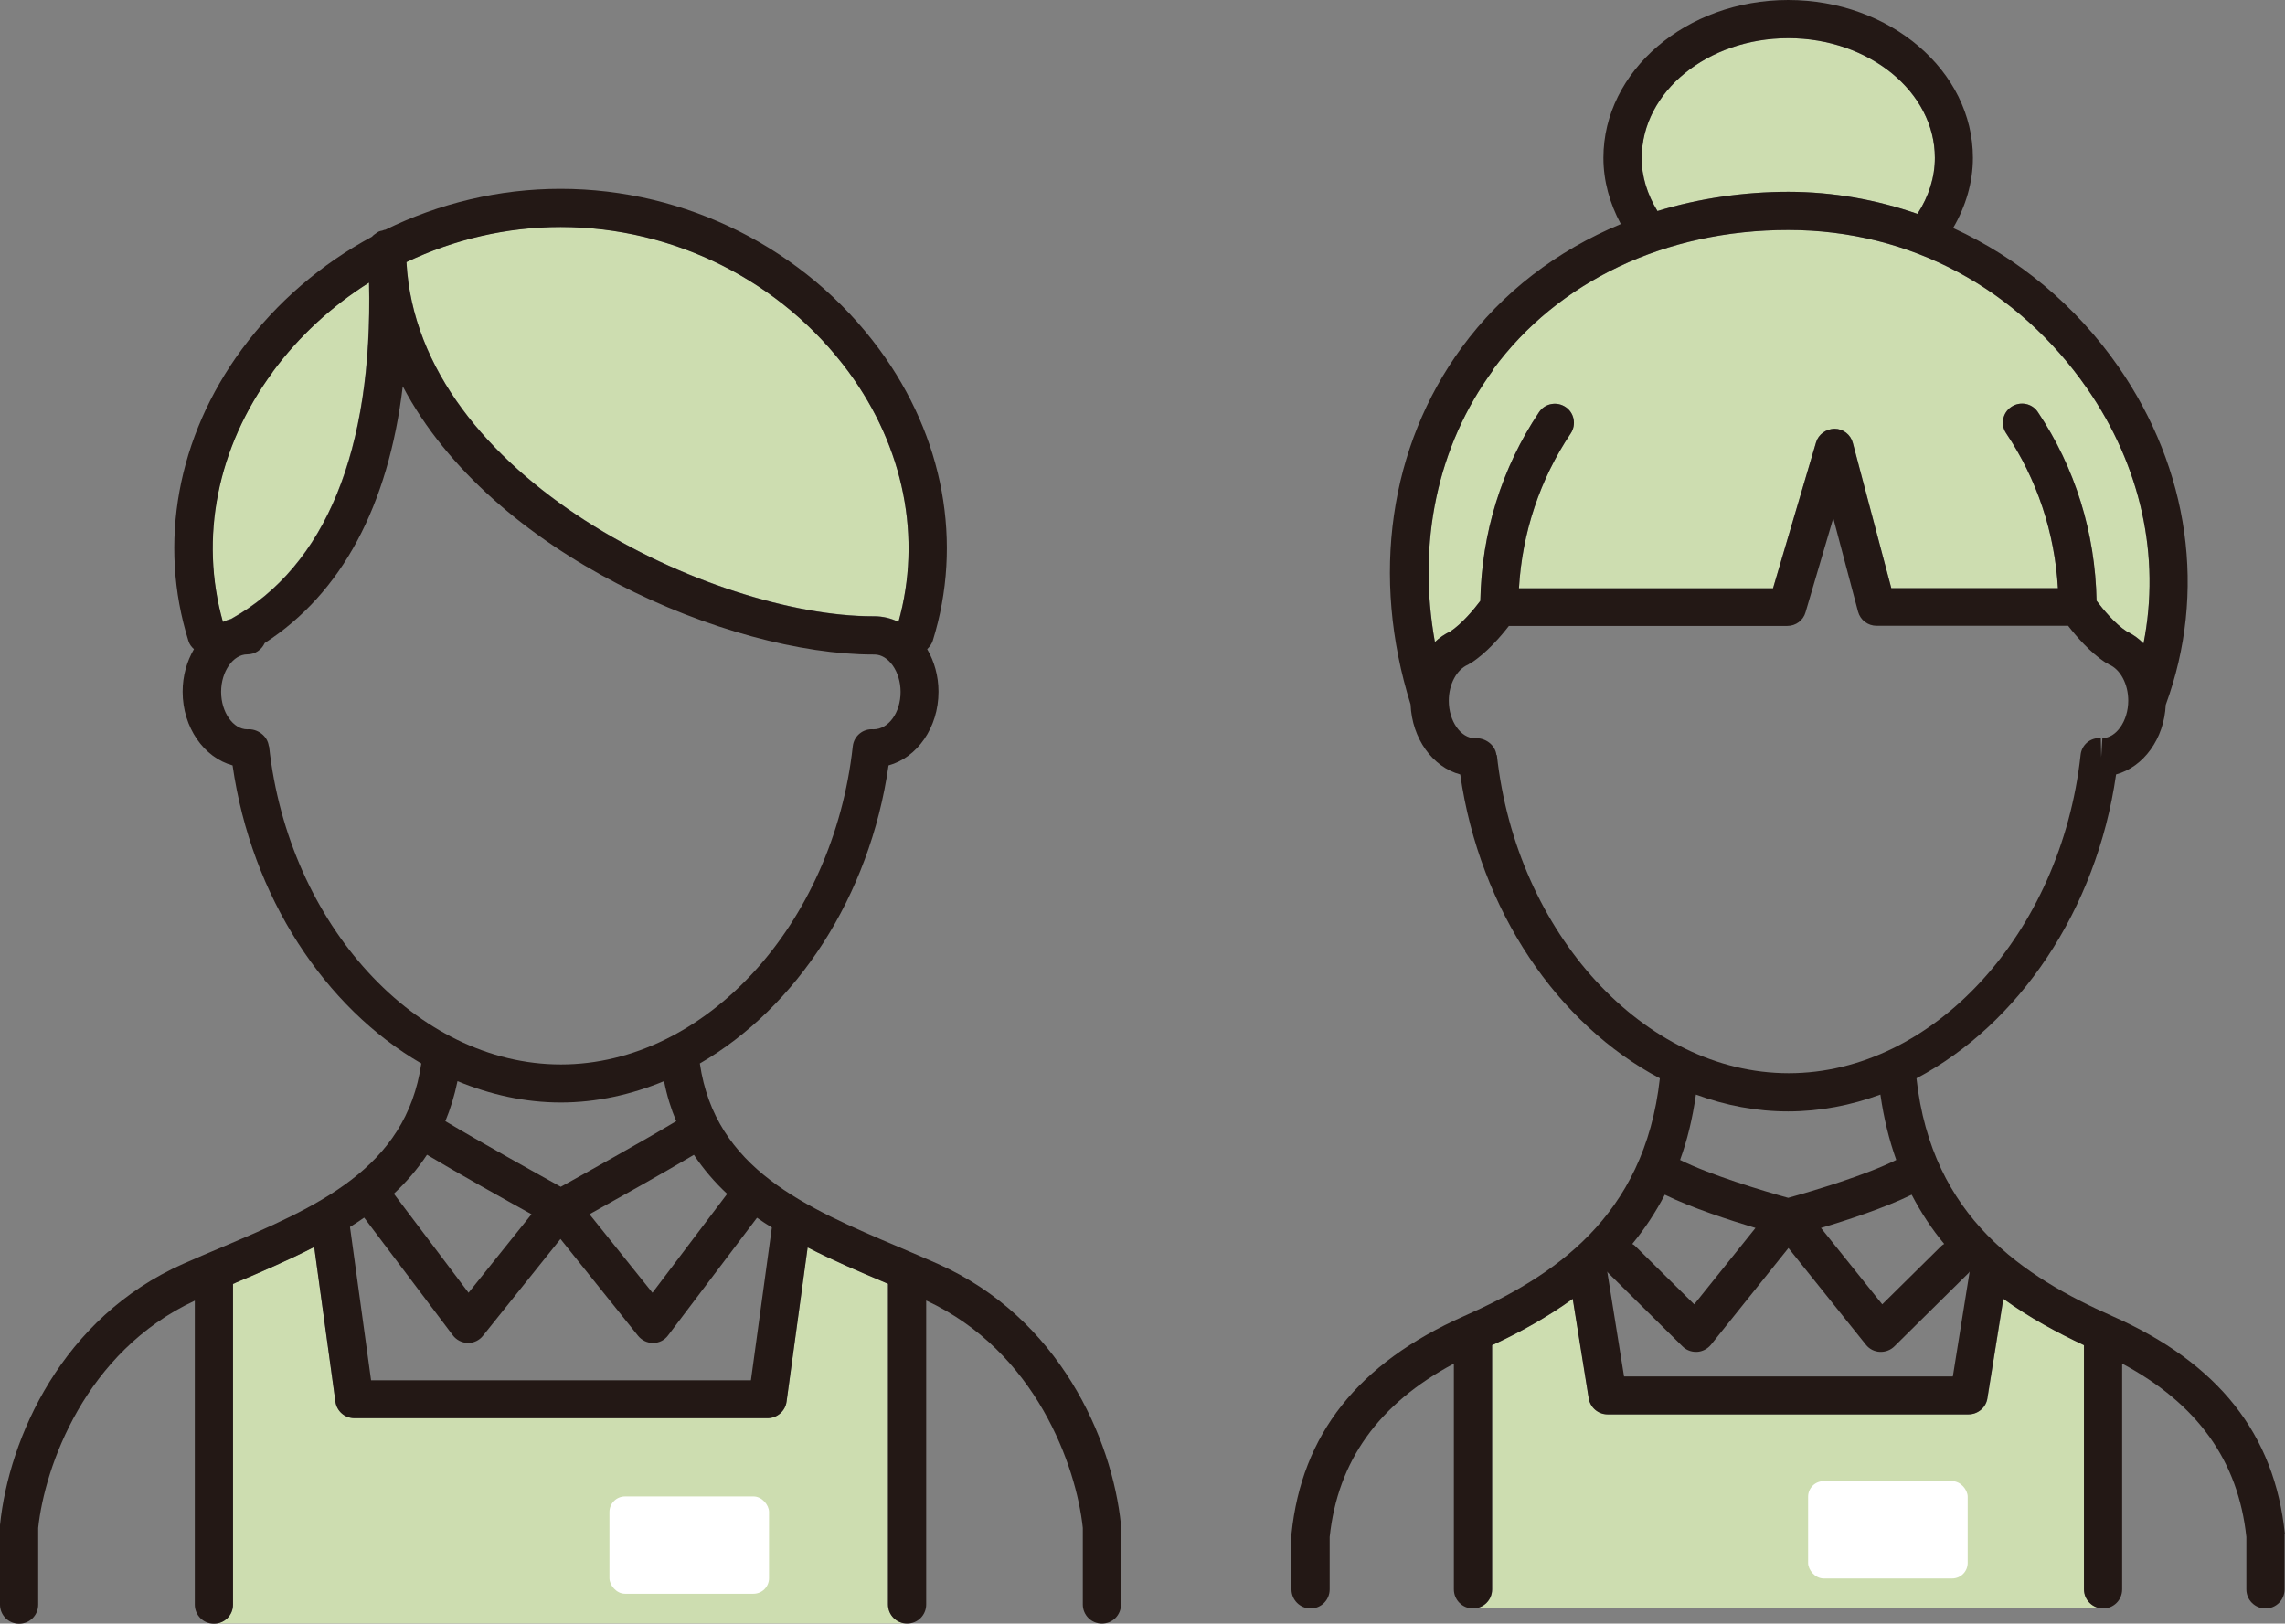
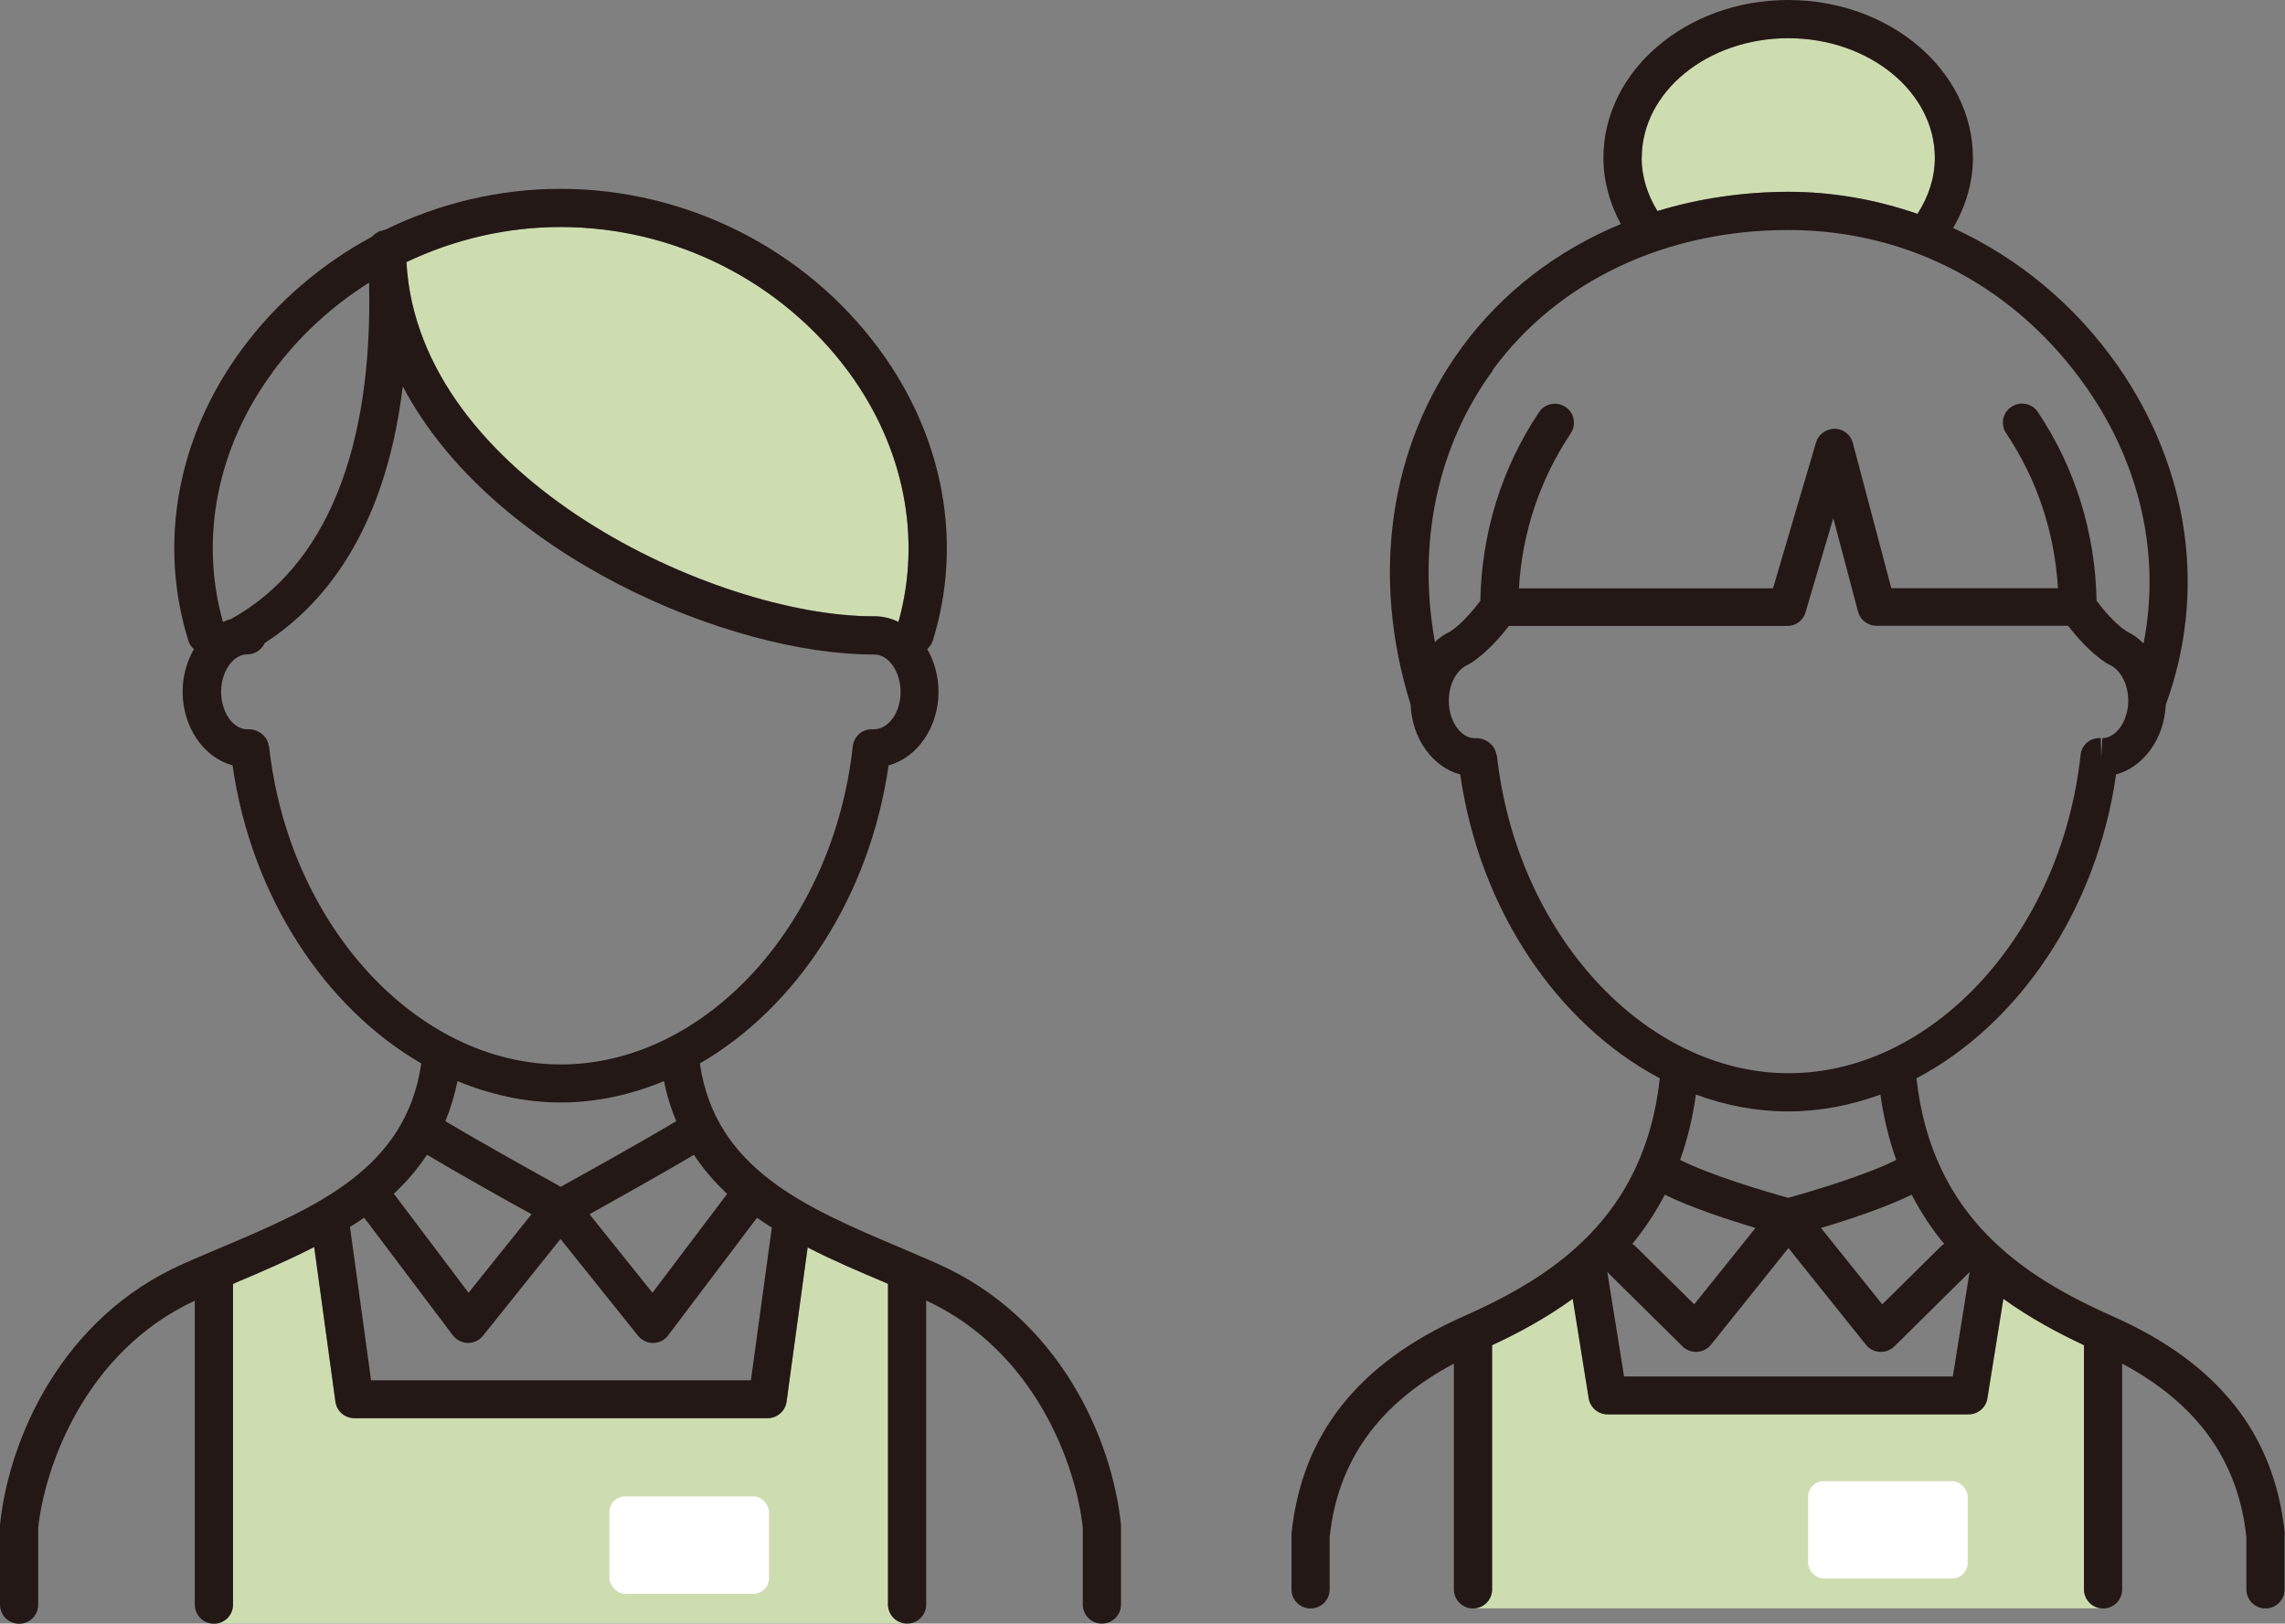
<svg xmlns="http://www.w3.org/2000/svg" id="_レイヤー_1" data-name="レイヤー 1" width="161.52" height="114.78" viewBox="0 0 161.52 114.78">
  <rect x="0" y="0" width="161.52" height="114.78" fill="#808080" stroke="none" />
  <defs>
    <style>
      .cls-1 {
        fill: #fff;
      }

      .cls-2 {
        fill: #cdddb0;
      }

      .cls-3 {
        fill: #231815;
      }
    </style>
  </defs>
  <g>
    <path class="cls-2" d="M15.12,114.78c.75,0,1.35-.6,1.35-1.35v-22.67c.08-.03,.15-.06,.22-.1,1.82-.77,3.71-1.58,5.52-2.51l1.5,10.93c.09,.67,.66,1.17,1.34,1.17h29.21c.67,0,1.25-.5,1.34-1.17l1.49-10.9c1.79,.92,3.65,1.71,5.45,2.47,.08,.03,.15,.06,.23,.1v22.67c0,.74,.6,1.35,1.35,1.35H15.12Z" />
    <path class="cls-2" d="M59.99,26.29c3.92,5.33,5.18,11.74,3.52,17.67-.53-.26-1.11-.4-1.72-.4-.02,0-.03,0-.05,0-.02,0-.03,0-.05,0-11.11,0-32.13-9.72-32.96-25.04,3.36-1.6,7.08-2.48,10.9-2.48,8.02,0,15.63,3.83,20.36,10.25Z" />
-     <path class="cls-2" d="M19.26,26.29c1.87-2.54,4.2-4.67,6.82-6.32,.27,11.85-3.07,20.04-9.72,23.76,0,0,0,0-.01,.01-.2,.06-.41,.13-.6,.22-1.67-5.93-.41-12.34,3.52-17.67Z" />
    <g>
      <path class="cls-3" d="M79.24,107.81c-.62-6.14-4.39-14.66-12.94-18.46-.89-.39-1.79-.78-2.69-1.16-6.72-2.85-13.05-5.55-14.14-13.01,6.81-3.94,12.01-11.77,13.34-21.07,2.02-.55,3.53-2.67,3.53-5.21,0-1.12-.3-2.15-.8-3.01,.17-.16,.31-.35,.39-.58,2.16-6.91,.79-14.42-3.77-20.61-5.23-7.11-13.66-11.35-22.54-11.35-4.34,0-8.57,1.02-12.38,2.89-.08,0-.14,.04-.21,.06-.09,.02-.18,.03-.26,.07-.08,.04-.14,.09-.21,.14-.07,.05-.14,.09-.2,.15-.02,.02-.04,.05-.06,.07-3.58,1.93-6.75,4.63-9.21,7.97-4.56,6.19-5.93,13.7-3.77,20.61,.07,.24,.22,.43,.39,.58-.5,.86-.8,1.89-.8,3.01,0,2.53,1.51,4.66,3.53,5.21,1.33,9.3,6.54,17.13,13.34,21.07-1.08,7.46-7.42,10.16-14.14,13.01-.91,.38-1.81,.77-2.7,1.16C4.39,93.14,.63,101.66,0,107.81c0,.05,0,.09,0,.14v5.49c0,.74,.6,1.35,1.35,1.35s1.35-.6,1.35-1.35v-5.42c.46-4.33,3.31-12.46,11.07-16.07v21.49c0,.74,.6,1.35,1.35,1.35s1.35-.6,1.35-1.35v-22.67c.08-.03,.15-.06,.22-.1,1.82-.77,3.71-1.58,5.52-2.51l1.5,10.93c.09,.67,.66,1.17,1.34,1.17h29.21c.67,0,1.25-.5,1.34-1.17l1.49-10.9c1.79,.92,3.65,1.71,5.45,2.47,.08,.03,.15,.06,.23,.1v22.67c0,.74,.6,1.35,1.35,1.35s1.35-.6,1.35-1.35v-21.49c7.77,3.61,10.61,11.73,11.07,16.07v5.42c0,.74,.6,1.35,1.35,1.35s1.35-.6,1.35-1.35v-5.49s0-.09,0-.14Zm-27.83-23.42l-5.29,7-4.45-5.55c1.88-1.05,5.23-2.92,7.38-4.2,.68,1.02,1.47,1.94,2.35,2.76Zm8.58-58.09c3.92,5.33,5.18,11.74,3.52,17.67-.53-.26-1.11-.4-1.72-.4-.02,0-.03,0-.05,0-.02,0-.03,0-.05,0-11.11,0-32.13-9.72-32.96-25.04,3.36-1.6,7.08-2.48,10.9-2.48,8.02,0,15.63,3.83,20.36,10.25Zm-40.72,0c1.87-2.54,4.2-4.67,6.82-6.32,.27,11.85-3.07,20.04-9.72,23.76,0,0,0,0-.01,.01-.2,.06-.41,.13-.6,.22-1.67-5.93-.41-12.34,3.52-17.67Zm-.27,26.45c-.08-.72-.8-1.25-1.52-1.19-1,0-1.85-1.21-1.85-2.65s.85-2.65,1.85-2.65c.55,0,1.02-.33,1.23-.8,5.43-3.51,8.74-9.68,9.76-18.15,6.28,11.95,23.14,18.96,33.24,18.96,.02,0,.03,0,.05,0,.02,0,.03,0,.05,0,1,0,1.85,1.21,1.85,2.65s-.84,2.64-1.92,2.64h-.01c-.73-.06-1.37,.47-1.45,1.2-1.38,12.61-10.44,22.49-20.63,22.49s-19.26-9.88-20.63-22.49Zm20.63,25.19c2.53,0,4.98-.55,7.31-1.51,.2,1.02,.49,1.96,.86,2.83-2.4,1.44-6.56,3.75-8.16,4.64-1.6-.89-5.76-3.2-8.16-4.64,.36-.87,.65-1.81,.86-2.83,2.32,.96,4.78,1.51,7.31,1.51Zm-9.44,3.7c2.16,1.29,5.5,3.16,7.38,4.2l-4.45,5.55-5.28-7c.88-.82,1.66-1.73,2.34-2.75Zm22.9,15.94H26.23l-1.49-10.84c.34-.21,.67-.43,1-.66l6.27,8.32c.25,.33,.64,.53,1.06,.54h.02c.41,0,.8-.19,1.05-.51l5.48-6.84,5.48,6.84c.26,.32,.64,.51,1.05,.51h.02c.42,0,.81-.2,1.06-.54l6.28-8.31c.34,.24,.7,.47,1.05,.69l-1.48,10.8Z" />
      <rect class="cls-1" x="43.08" y="105.79" width="11.28" height="6.88" rx="1.1" ry="1.1" />
    </g>
  </g>
  <g>
    <path class="cls-2" d="M104.13,113.7c.75,0,1.35-.6,1.35-1.35v-17.26c1.9-.88,3.85-1.94,5.7-3.28l1.13,7.04c.11,.65,.67,1.13,1.33,1.13h25.52c.66,0,1.23-.48,1.33-1.13l1.13-7.04c1.85,1.34,3.81,2.39,5.7,3.28v17.26c0,.74,.6,1.35,1.35,1.35h-44.56Z" />
    <path class="cls-2" d="M116.05,11.16c0-4.67,4.65-8.46,10.36-8.46s10.36,3.8,10.36,8.46c0,1.37-.43,2.73-1.23,3.96-2.91-1.01-5.99-1.56-9.13-1.56s-6.35,.47-9.25,1.36c-.72-1.17-1.12-2.46-1.12-3.76Z" />
-     <path class="cls-2" d="M105.52,26.15c4.61-6.29,12.22-9.89,20.89-9.89s16.25,4.19,21.12,11.2c3.82,5.5,5.2,11.9,3.99,18.03-.35-.36-.76-.65-1.2-.86-.81-.52-1.67-1.56-2.12-2.16-.09-4.8-1.51-9.4-4.15-13.34-.41-.62-1.25-.78-1.87-.37-.62,.41-.79,1.25-.37,1.87,2.18,3.25,3.43,7.01,3.66,10.95h-11.78l-2.72-10.27c-.15-.58-.68-1-1.29-1-.59,.01-1.14,.39-1.31,.97l-3.04,10.31h-17.96c.23-3.94,1.48-7.7,3.66-10.95,.41-.62,.25-1.46-.37-1.87-.62-.41-1.46-.25-1.87,.37-2.64,3.94-4.06,8.54-4.15,13.34-.45,.6-1.31,1.63-2.12,2.16-.4,.19-.77,.44-1.09,.75-1.26-7,.16-13.84,4.11-19.22Z" />
    <g>
      <path class="cls-3" d="M161.51,108.45c-.71-7.05-4.7-12.09-12.18-15.4-6.24-2.77-12.77-6.94-13.86-16.82,7.18-3.79,12.73-11.83,14.11-21.48,1.94-.53,3.4-2.52,3.51-4.92,2.91-7.94,1.69-16.64-3.35-23.91-3.01-4.33-7.07-7.69-11.68-9.8,.9-1.54,1.4-3.24,1.4-4.96,0-6.15-5.86-11.16-13.06-11.16s-13.06,5.01-13.06,11.16c0,1.62,.44,3.21,1.23,4.68-4.52,1.87-8.39,4.83-11.24,8.72-5.13,7.01-6.45,16.2-3.62,25.24,.1,2.42,1.56,4.43,3.51,4.95,1.38,9.65,6.93,17.69,14.11,21.48-1.09,9.88-7.61,14.05-13.86,16.82-7.48,3.32-11.46,8.36-12.18,15.4,0,.05,0,.09,0,.14v3.77c0,.74,.6,1.35,1.35,1.35s1.35-.6,1.35-1.35v-3.7c.57-5.38,3.45-9.41,8.78-12.26v15.96c0,.74,.6,1.35,1.35,1.35s1.35-.6,1.35-1.35v-17.26c1.9-.88,3.85-1.94,5.7-3.28l1.13,7.04c.11,.65,.67,1.13,1.33,1.13h25.52c.66,0,1.23-.48,1.33-1.13l1.13-7.04c1.85,1.34,3.81,2.39,5.7,3.28v17.26c0,.74,.6,1.35,1.35,1.35s1.35-.6,1.35-1.35v-15.96c5.33,2.85,8.21,6.88,8.78,12.26v3.7c0,.74,.6,1.35,1.35,1.35s1.35-.6,1.35-1.35v-3.77s0-.09,0-.14Zm-43.83-23.99c1.89,.93,4.58,1.8,6.41,2.35l-4.33,5.4-4.2-4.15c-.05-.05-.12-.08-.18-.12,.86-1.04,1.63-2.2,2.3-3.48Zm19.75,3.48c-.06,.04-.13,.07-.18,.12l-4.2,4.15-4.33-5.4c1.82-.54,4.51-1.42,6.41-2.35,.67,1.28,1.44,2.45,2.3,3.48ZM116.05,11.16c0-4.67,4.65-8.46,10.36-8.46s10.36,3.8,10.36,8.46c0,1.37-.43,2.73-1.23,3.96-2.91-1.01-5.99-1.56-9.13-1.56s-6.35,.47-9.25,1.36c-.72-1.17-1.12-2.46-1.12-3.76Zm-10.53,14.99c4.61-6.29,12.22-9.89,20.89-9.89s16.25,4.19,21.12,11.2c3.82,5.5,5.2,11.9,3.99,18.03-.35-.36-.76-.65-1.2-.86-.81-.52-1.67-1.56-2.12-2.16-.09-4.8-1.51-9.4-4.15-13.34-.41-.62-1.25-.78-1.87-.37-.62,.41-.79,1.25-.37,1.87,2.18,3.25,3.43,7.01,3.66,10.95h-11.78l-2.72-10.27c-.15-.58-.68-1-1.29-1-.59,.01-1.14,.39-1.31,.97l-3.04,10.31h-17.96c.23-3.94,1.48-7.7,3.66-10.95,.41-.62,.25-1.46-.37-1.87-.62-.41-1.46-.25-1.87,.37-2.64,3.94-4.06,8.54-4.15,13.34-.45,.6-1.31,1.63-2.12,2.16-.4,.19-.77,.44-1.09,.75-1.26-7,.16-13.84,4.11-19.22Zm.26,27.23c-.08-.72-.79-1.24-1.52-1.19-1,0-1.85-1.21-1.85-2.65,0-1.17,.56-2.21,1.36-2.55,.03-.01,.04-.03,.07-.05,.05-.02,.1-.04,.14-.07,1.13-.73,2.13-1.91,2.68-2.62h19.68c.6,0,1.13-.39,1.29-.97l1.96-6.65,1.75,6.61c.16,.59,.69,1,1.31,1h13.54c.55,.71,1.55,1.89,2.68,2.62,.05,.03,.1,.04,.14,.07,.03,.01,.04,.03,.07,.05,.8,.33,1.36,1.38,1.36,2.55,0,1.44-.85,2.65-1.83,2.65l-.08,1.35-.03-1.35c-.74-.05-1.36,.48-1.43,1.2-1.38,12.61-10.44,22.49-20.63,22.49s-19.26-9.88-20.63-22.49Zm20.63,25.19c2.24,0,4.43-.43,6.51-1.19,.24,1.68,.62,3.22,1.12,4.62-2.1,1.06-5.87,2.19-7.64,2.68-1.77-.49-5.53-1.62-7.64-2.68,.51-1.4,.88-2.94,1.12-4.62,2.09,.77,4.27,1.19,6.51,1.19Zm11.61,18.74h-23.22l-1.19-7.42s.04,.07,.06,.09l5.26,5.2c.25,.25,.59,.39,.95,.39,.03,0,.05,0,.08,0,.38-.02,.74-.21,.98-.5l5.48-6.84,5.48,6.84c.24,.3,.59,.48,.98,.5,.03,0,.05,0,.08,0,.35,0,.7-.14,.95-.39l5.26-5.2s.04-.06,.06-.09l-1.19,7.42Z" />
      <rect class="cls-1" x="127.81" y="104.71" width="11.28" height="6.88" rx="1.1" ry="1.1" />
    </g>
  </g>
</svg>